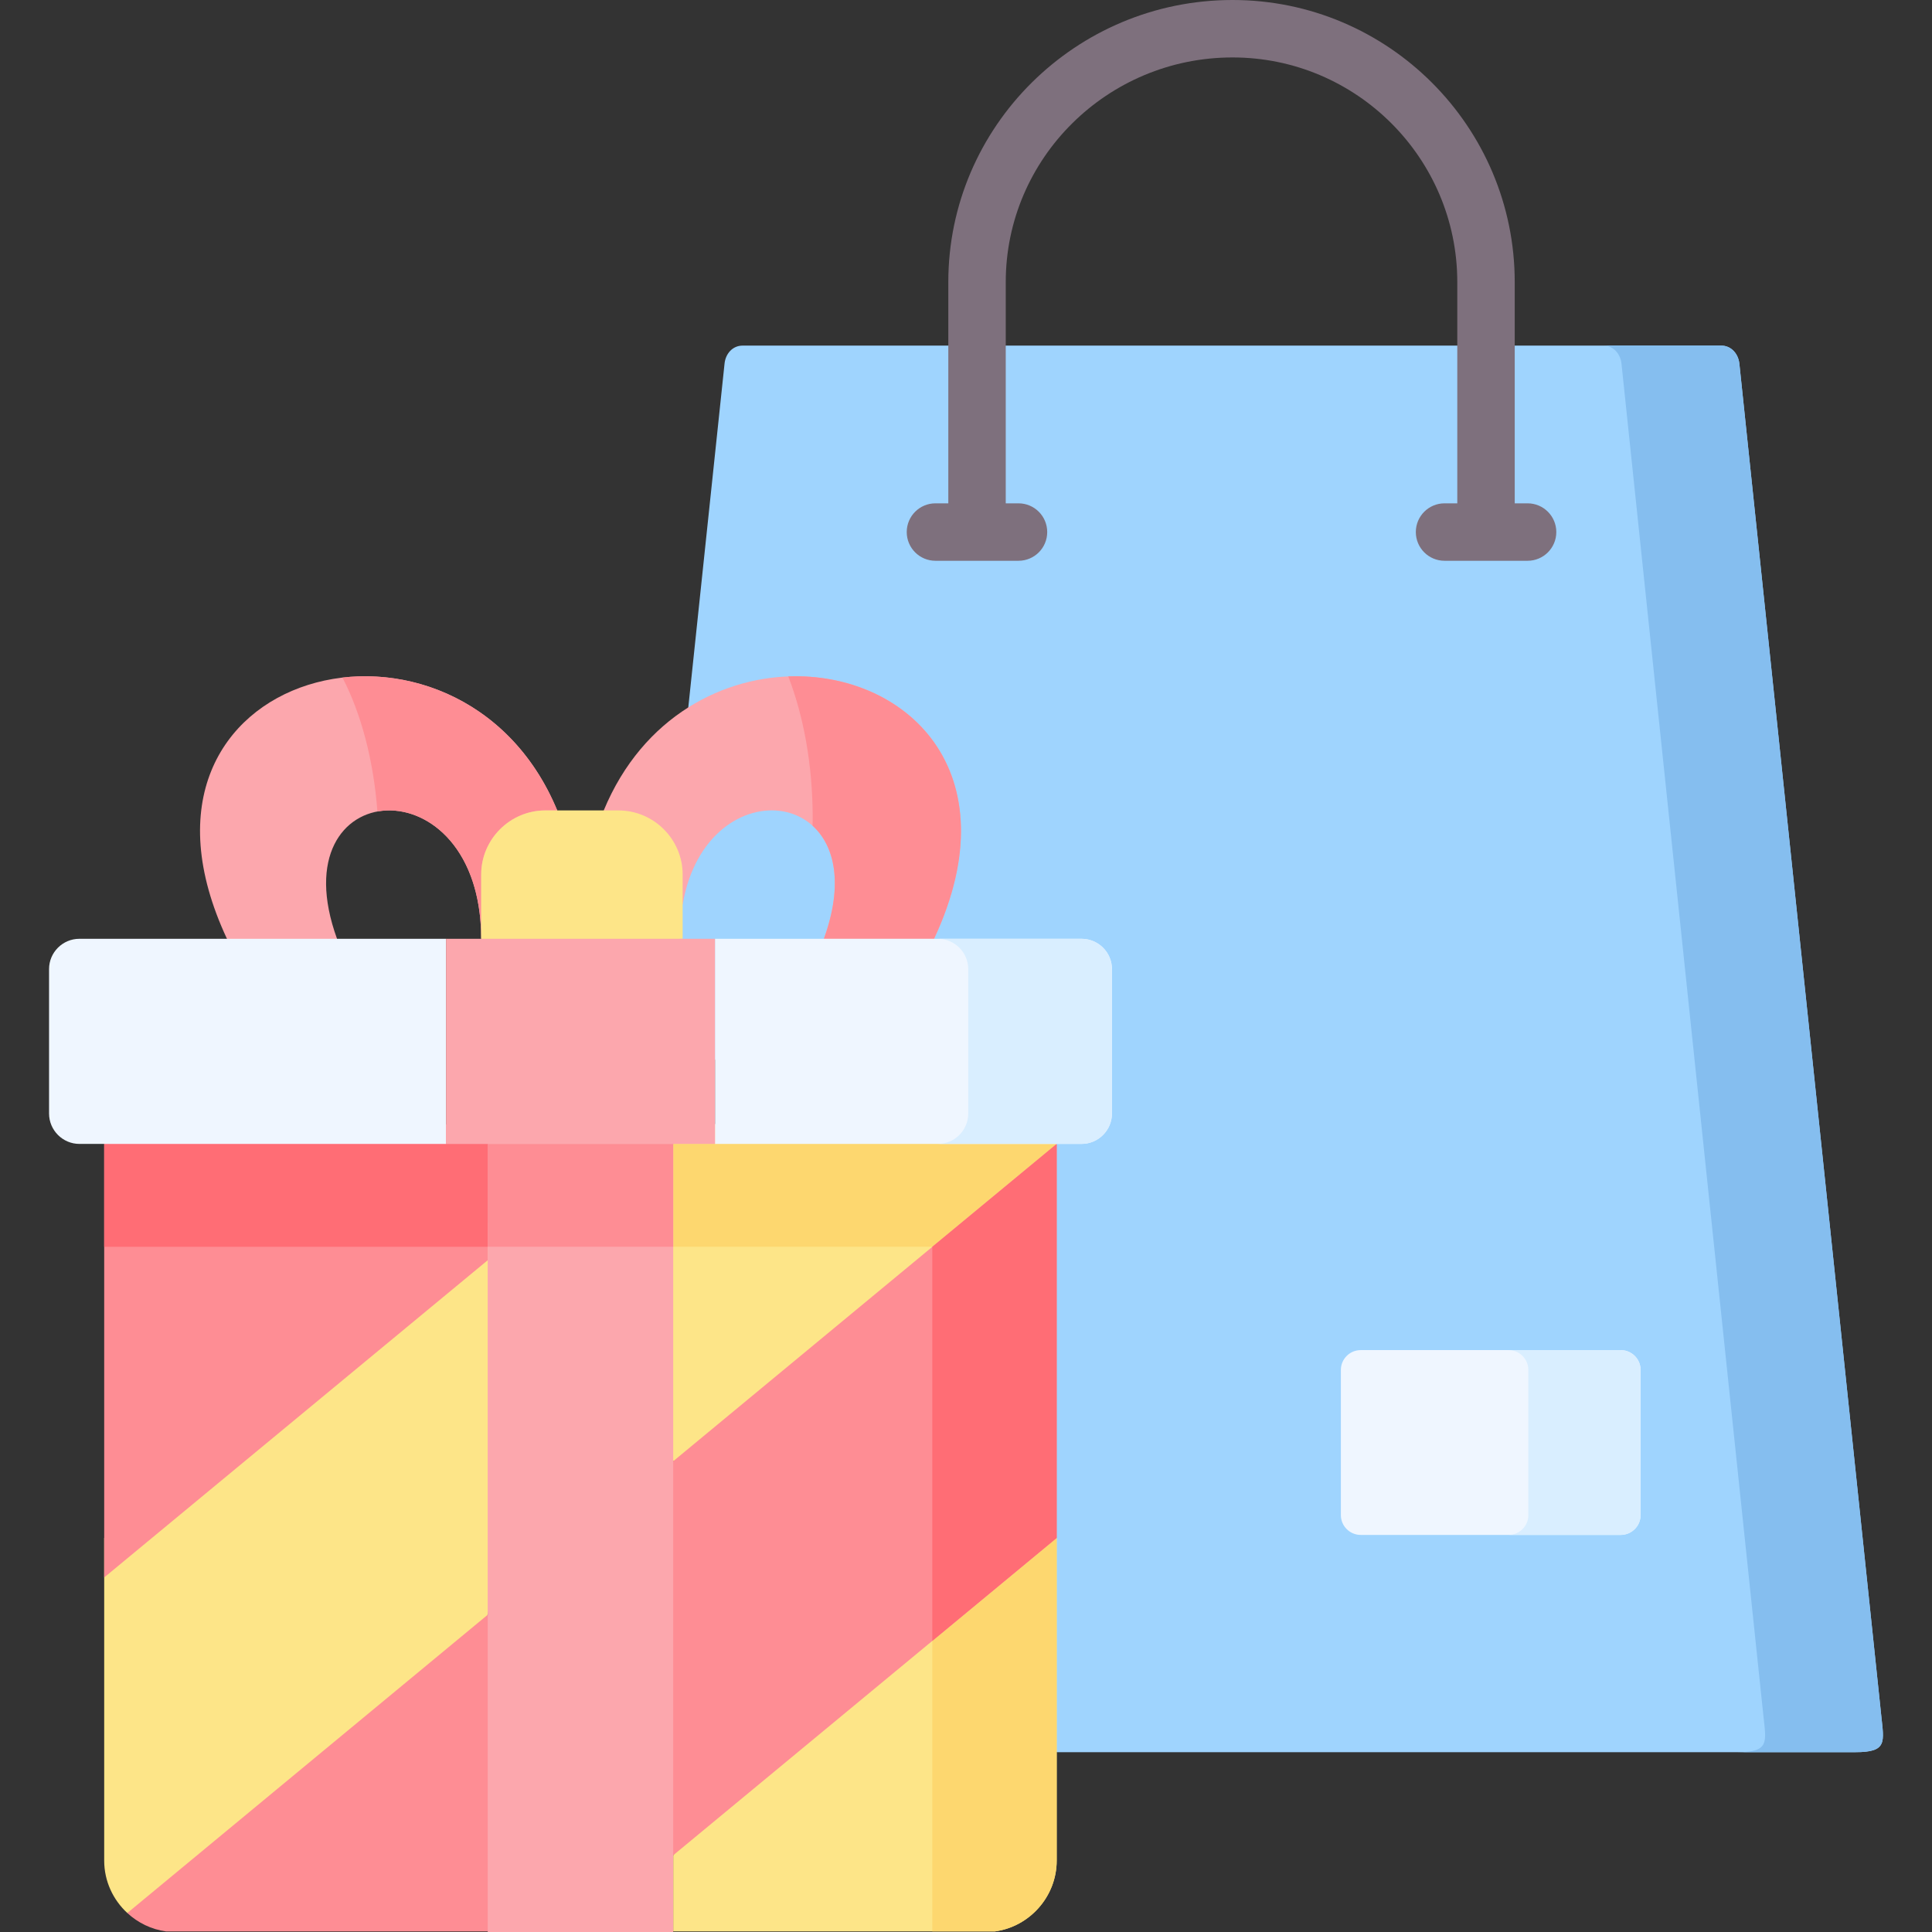
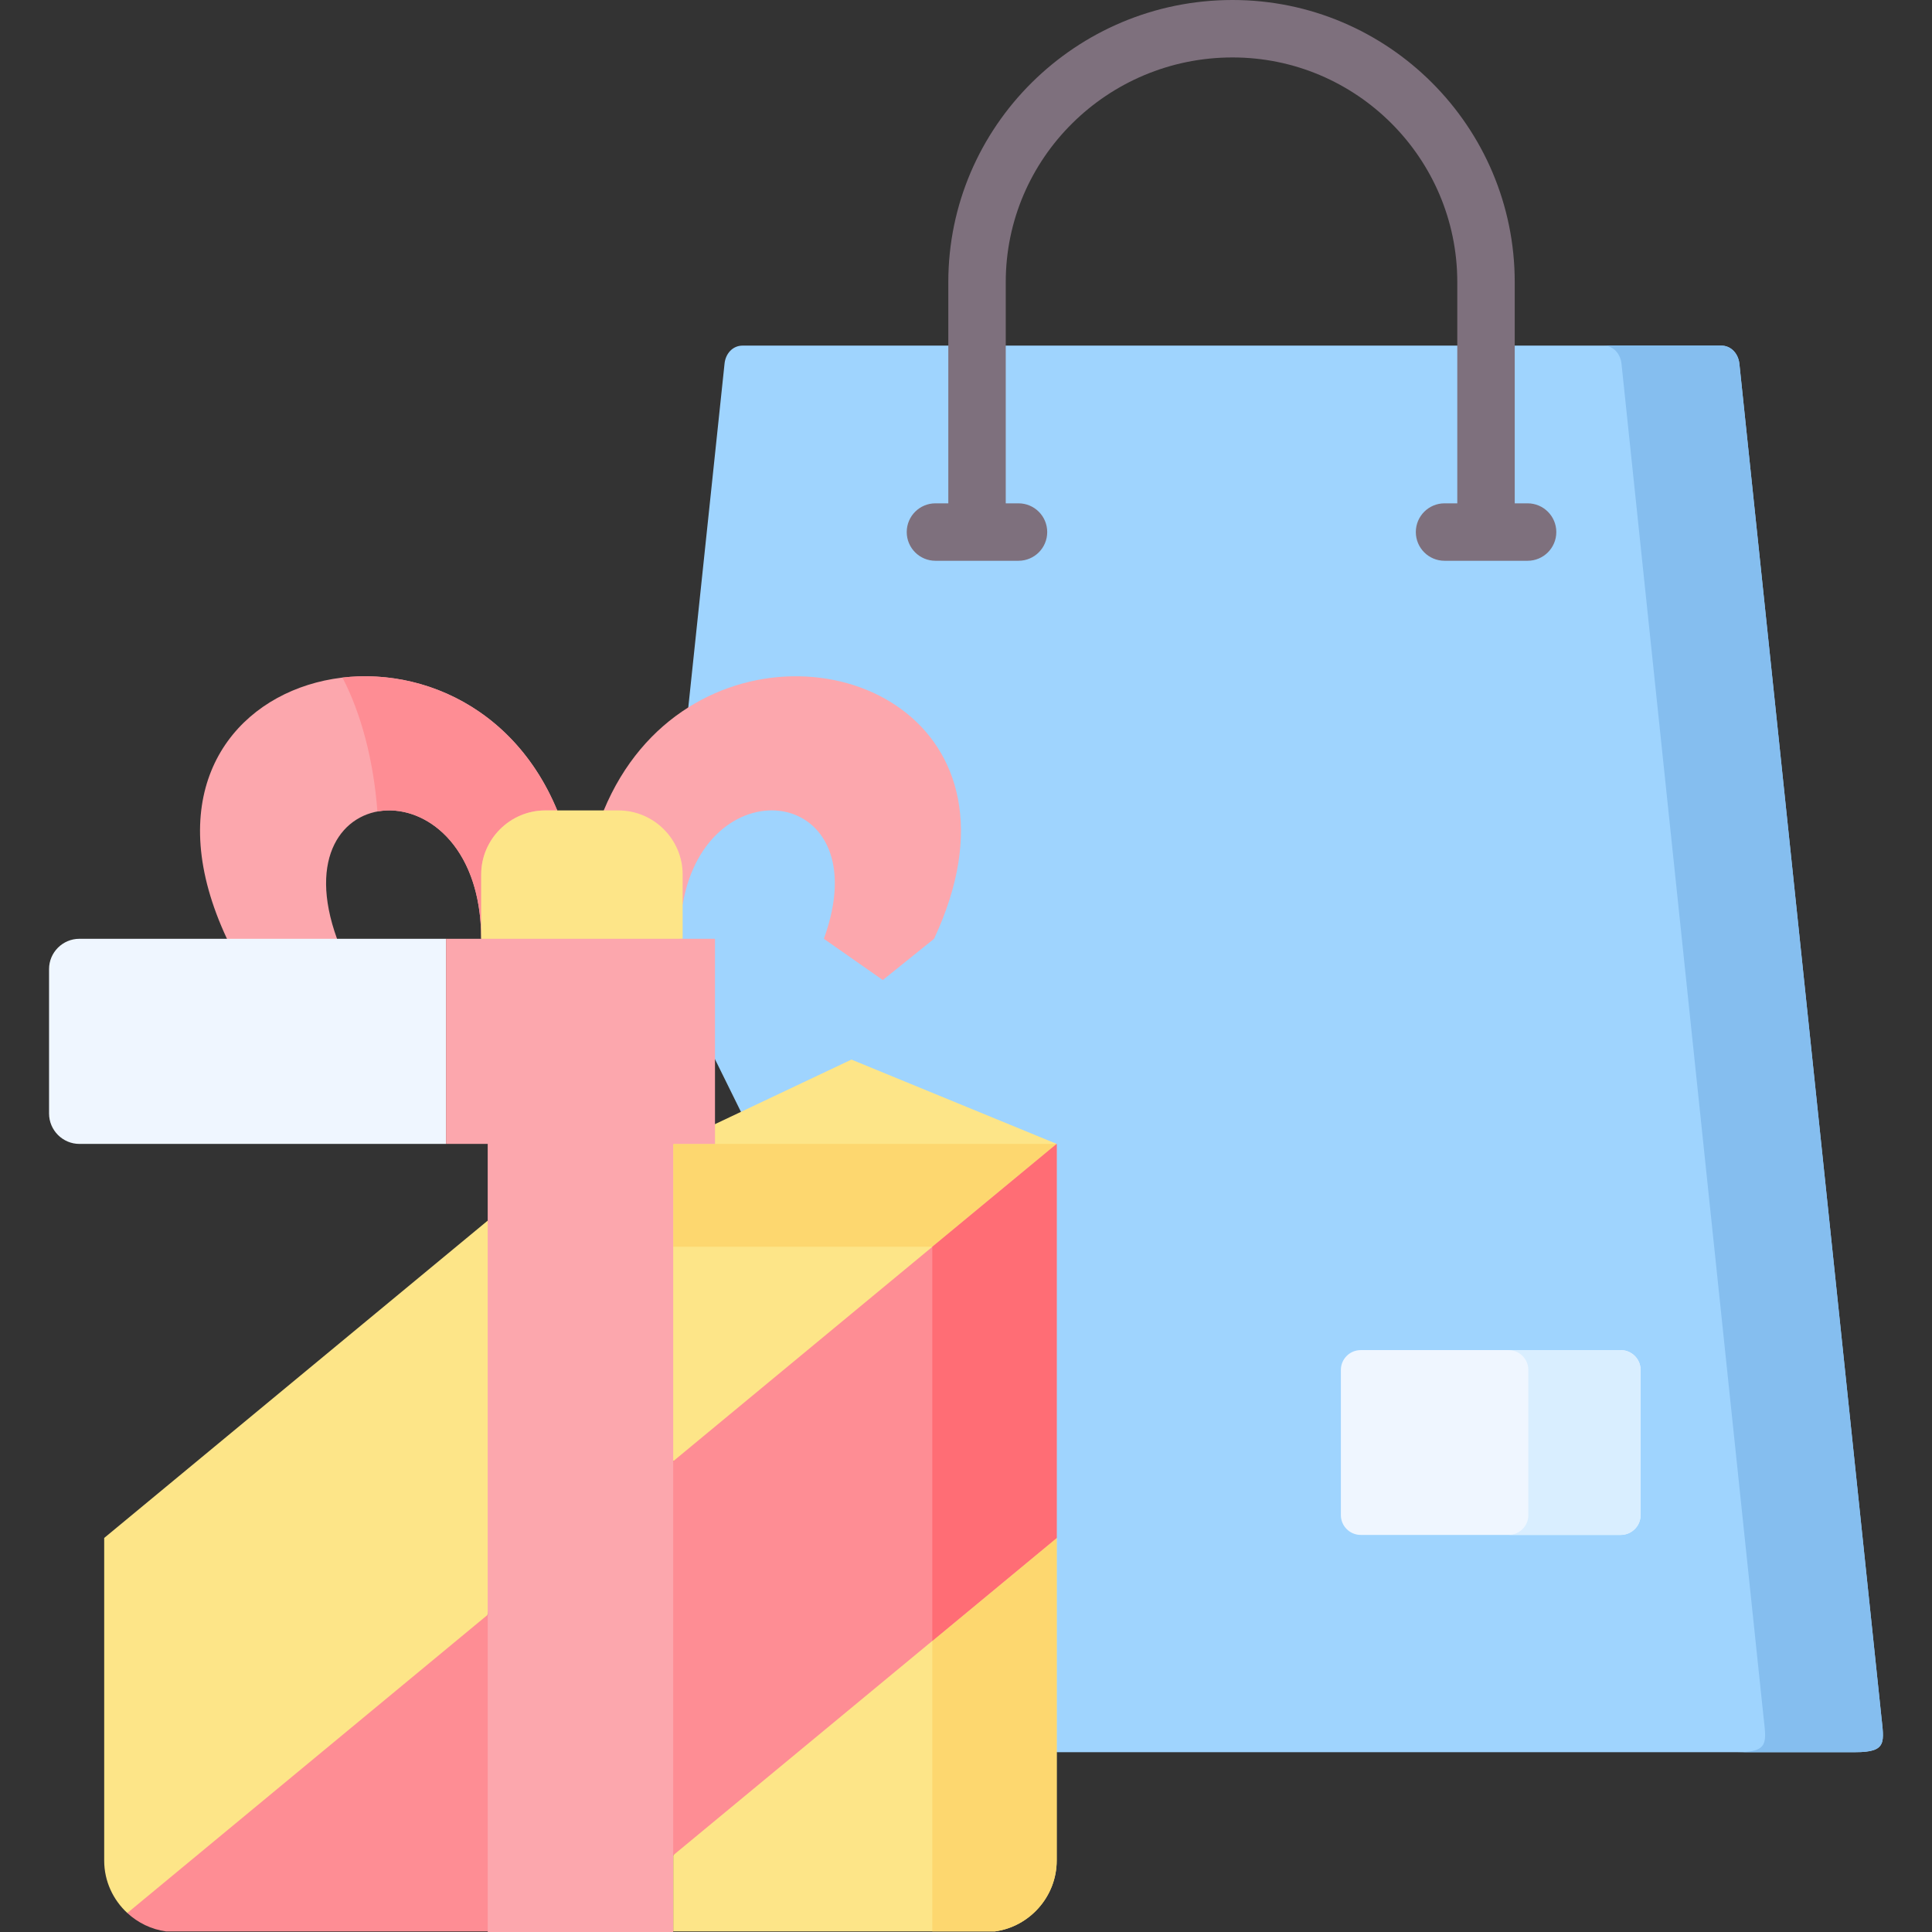
<svg xmlns="http://www.w3.org/2000/svg" id="Capa_1" enable-background="new 0 0 512 512" height="512" viewBox="0 0 512 512" width="512">
  <rect x="0" y="0" width="512" height="512" fill="#333333" stroke="none" />
  <g>
    <g>
      <path clip-rule="evenodd" d="m129.245 427.935-49.133 11.418-46.372 67.614c2.79 2.588 6.357 4.343 10.298 4.889h85.206l19.301-38.106z" fill="#fe8d94" fill-rule="evenodd" />
    </g>
    <g>
      <path clip-rule="evenodd" d="m27.613 407.573v85.503c0 5.464 2.359 10.411 6.127 13.891l95.504-79.032 12.772-65.313-12.772-39.142z" fill="#fde588" fill-rule="evenodd" />
    </g>
    <g>
-       <path clip-rule="evenodd" d="m27.613 303.147v114.895l101.632-84.065v-30.83l-47.321-22.347z" fill="#fe8d94" fill-rule="evenodd" />
-     </g>
+       </g>
    <g>
      <path clip-rule="evenodd" d="m498.546 454.596-37.597-358.232c-.288-2.617-2.157-4.774-4.804-4.774h-51.319-156.92-51.118c-2.646 0-4.516 2.157-4.775 4.774l-9.608 91.111-8.659 61.316 106.291 215.554h211.691c8.515 0 7.537-2.703 6.818-9.749z" fill="#9fd4fe" fill-rule="evenodd" />
    </g>
    <g>
      <path clip-rule="evenodd" d="m178.406 303.147-23.099 45.009 23.099 39.084 47.954-8.254 53.677-75.839-54.397-22.347z" fill="#fde588" fill-rule="evenodd" />
    </g>
    <g>
      <path clip-rule="evenodd" d="m280.037 407.573-55.72 18.234-45.911 65.86v20.189h85.206c9.234-1.265 16.426-9.232 16.426-18.78v-55.909-29.594z" fill="#fde588" fill-rule="evenodd" />
    </g>
    <g>
-       <path clip-rule="evenodd" d="m129.245 330.411v-27.264h-11.047-90.585v27.264z" fill="#ff6d75" fill-rule="evenodd" />
-     </g>
+       </g>
    <g>
      <path clip-rule="evenodd" d="m247.071 330.411 32.966-27.264h-101.631v27.264z" fill="#fdd76f" fill-rule="evenodd" />
    </g>
    <g>
      <path clip-rule="evenodd" d="m280.037 464.345v-56.772l-32.966 27.293v29.479 47.511h16.541c9.349-1.237 16.426-9.376 16.426-18.78v-28.731z" fill="#fdd76f" fill-rule="evenodd" />
    </g>
    <g>
      <path clip-rule="evenodd" d="m147.684 214.768c-25.66-61.92-121.307-38.107-87.536 34.023l15.735 13.172 13.434-13.172c-15.821-43.6 38.202-47.108 38.202 0 13.146 0 26.695-17.026 20.165-34.023z" fill="#fca7ad" fill-rule="evenodd" />
    </g>
    <g>
      <path clip-rule="evenodd" d="m247.532 248.791c26.954-57.577-28.565-84.381-65.127-61.316-9.234 5.809-17.231 14.811-22.409 27.293 1.064 18.694 6.645 24.072 20.913 24.906 6.415-37.301 52.153-31.463 37.425 9.117l15.62 10.929z" fill="#fca7ad" fill-rule="evenodd" />
    </g>
    <g>
      <path clip-rule="evenodd" d="m498.546 454.596-37.597-358.232c-.288-2.617-2.157-4.774-4.804-4.774h-31.211c2.618 0 4.488 2.157 4.775 4.774l37.598 358.231c.748 7.046 1.697 9.75-6.818 9.75h31.24c8.514 0 7.536-2.703 6.817-9.749z" fill="#85beef" fill-rule="evenodd" />
    </g>
    <g>
      <path clip-rule="evenodd" d="m429.507 406.768c2.905 0 5.264-2.358 5.264-5.234v-38.509c0-2.876-2.359-5.234-5.264-5.234h-68.924c-2.877 0-5.235 2.358-5.235 5.234v38.509c0 2.876 2.359 5.234 5.235 5.234z" fill="#eff6ff" fill-rule="evenodd" />
    </g>
    <g>
      <path clip-rule="evenodd" d="m434.771 401.534v-38.509c0-2.876-2.359-5.234-5.264-5.234h-29.716c2.877 0 5.235 2.358 5.235 5.234v38.509c0 2.876-2.359 5.234-5.235 5.234h29.716c2.905 0 5.264-2.358 5.264-5.234z" fill="#d9eeff" fill-rule="evenodd" />
    </g>
    <g>
-       <path clip-rule="evenodd" d="m247.532 248.791c20.884-44.578-7.709-70.691-38.633-69.541 4.056 10.497 6.472 23.468 6.472 37.503 0 .69 0 1.38-.029 2.071 5.753 5.206 8.313 15.3 2.992 29.968h22.582 6.616z" fill="#fe8d94" fill-rule="evenodd" />
+       <path clip-rule="evenodd" d="m247.532 248.791h22.582 6.616z" fill="#fe8d94" fill-rule="evenodd" />
    </g>
    <g>
      <path clip-rule="evenodd" d="m100.018 215.056c11.967-2.243 27.501 8.455 27.501 33.735v-17.026c0-9.347 7.652-16.997 17.001-16.997h3.136c-11.19-26.977-35.641-37.675-56.9-35.202 4.89 9.404 8.226 21.742 9.262 35.49z" fill="#fe8d94" fill-rule="evenodd" />
    </g>
    <g>
      <path clip-rule="evenodd" d="m180.909 248.791v-9.117-7.909c0-9.347-7.652-16.997-17.03-16.997h-3.883-12.312-3.164c-9.349 0-17.001 7.65-17.001 16.997v17.026l26.321 10.929 26.321-10.929z" fill="#fde588" fill-rule="evenodd" />
    </g>
    <g>
      <path clip-rule="evenodd" d="m178.406 387.24-20.36 54.01 20.36 50.417 101.631-84.094v-104.426z" fill="#fe8d94" fill-rule="evenodd" />
    </g>
    <g>
      <path clip-rule="evenodd" d="m280.037 407.573v-104.426l-32.966 27.264v104.455z" fill="#ff6d75" fill-rule="evenodd" />
    </g>
    <g>
      <path clip-rule="evenodd" d="m153.84 512h24.566v-.144-20.189-104.427-84.093l-26.609-22.347-22.552 22.347v20.333 104.455 83.921.144z" fill="#fca7ad" fill-rule="evenodd" />
    </g>
    <g>
-       <path clip-rule="evenodd" d="m178.406 330.411v-27.264h-3.222-4.976-16.368-24.595v20.333 6.931h38.115z" fill="#fe8d94" fill-rule="evenodd" />
-     </g>
+       </g>
    <g>
-       <path clip-rule="evenodd" d="m189.481 303.147h90.556 6.587c4.43 0 8.055-3.624 8.055-8.053v-38.279c0-4.429-3.625-8.024-8.055-8.024h-45.71-51.434v54.356z" fill="#eff6ff" fill-rule="evenodd" />
-     </g>
+       </g>
    <g>
      <path clip-rule="evenodd" d="m27.613 303.147h90.585v-54.356h-51.434-45.738c-4.401 0-8.026 3.595-8.026 8.024v38.279c0 4.429 3.625 8.053 8.026 8.053z" fill="#eff6ff" fill-rule="evenodd" />
    </g>
    <g>
-       <path clip-rule="evenodd" d="m294.679 295.094v-38.279c0-4.429-3.625-8.024-8.055-8.024h-38.087c4.43 0 8.055 3.595 8.055 8.024v38.279c0 4.429-3.596 8.024-7.997 8.053h31.442 6.587c4.431 0 8.055-3.624 8.055-8.053z" fill="#d9eeff" fill-rule="evenodd" />
-     </g>
+       </g>
    <g>
      <path clip-rule="evenodd" d="m189.481 303.147v-54.356c-23.761 0-47.522 0-71.283 0v54.356z" fill="#fca7ad" fill-rule="evenodd" />
    </g>
    <path d="m404.826 133.388h-3.407v-58.622c0-41.226-33.546-74.766-74.78-74.766-41.536 0-75.327 33.54-75.327 74.766v58.622h-3.406c-4.203 0-7.611 3.408-7.611 7.612s3.408 7.612 7.611 7.612h22.006c4.203 0 7.611-3.408 7.611-7.612s-3.408-7.612-7.611-7.612h-3.378v-58.622c0-32.832 26.963-59.543 60.105-59.543 32.841 0 59.558 26.711 59.558 59.543v58.622h-3.377c-4.203 0-7.611 3.408-7.611 7.612s3.408 7.612 7.611 7.612h22.006c4.203 0 7.611-3.408 7.611-7.612s-3.408-7.612-7.611-7.612z" fill="#7e707d" />
  </g>
</svg>